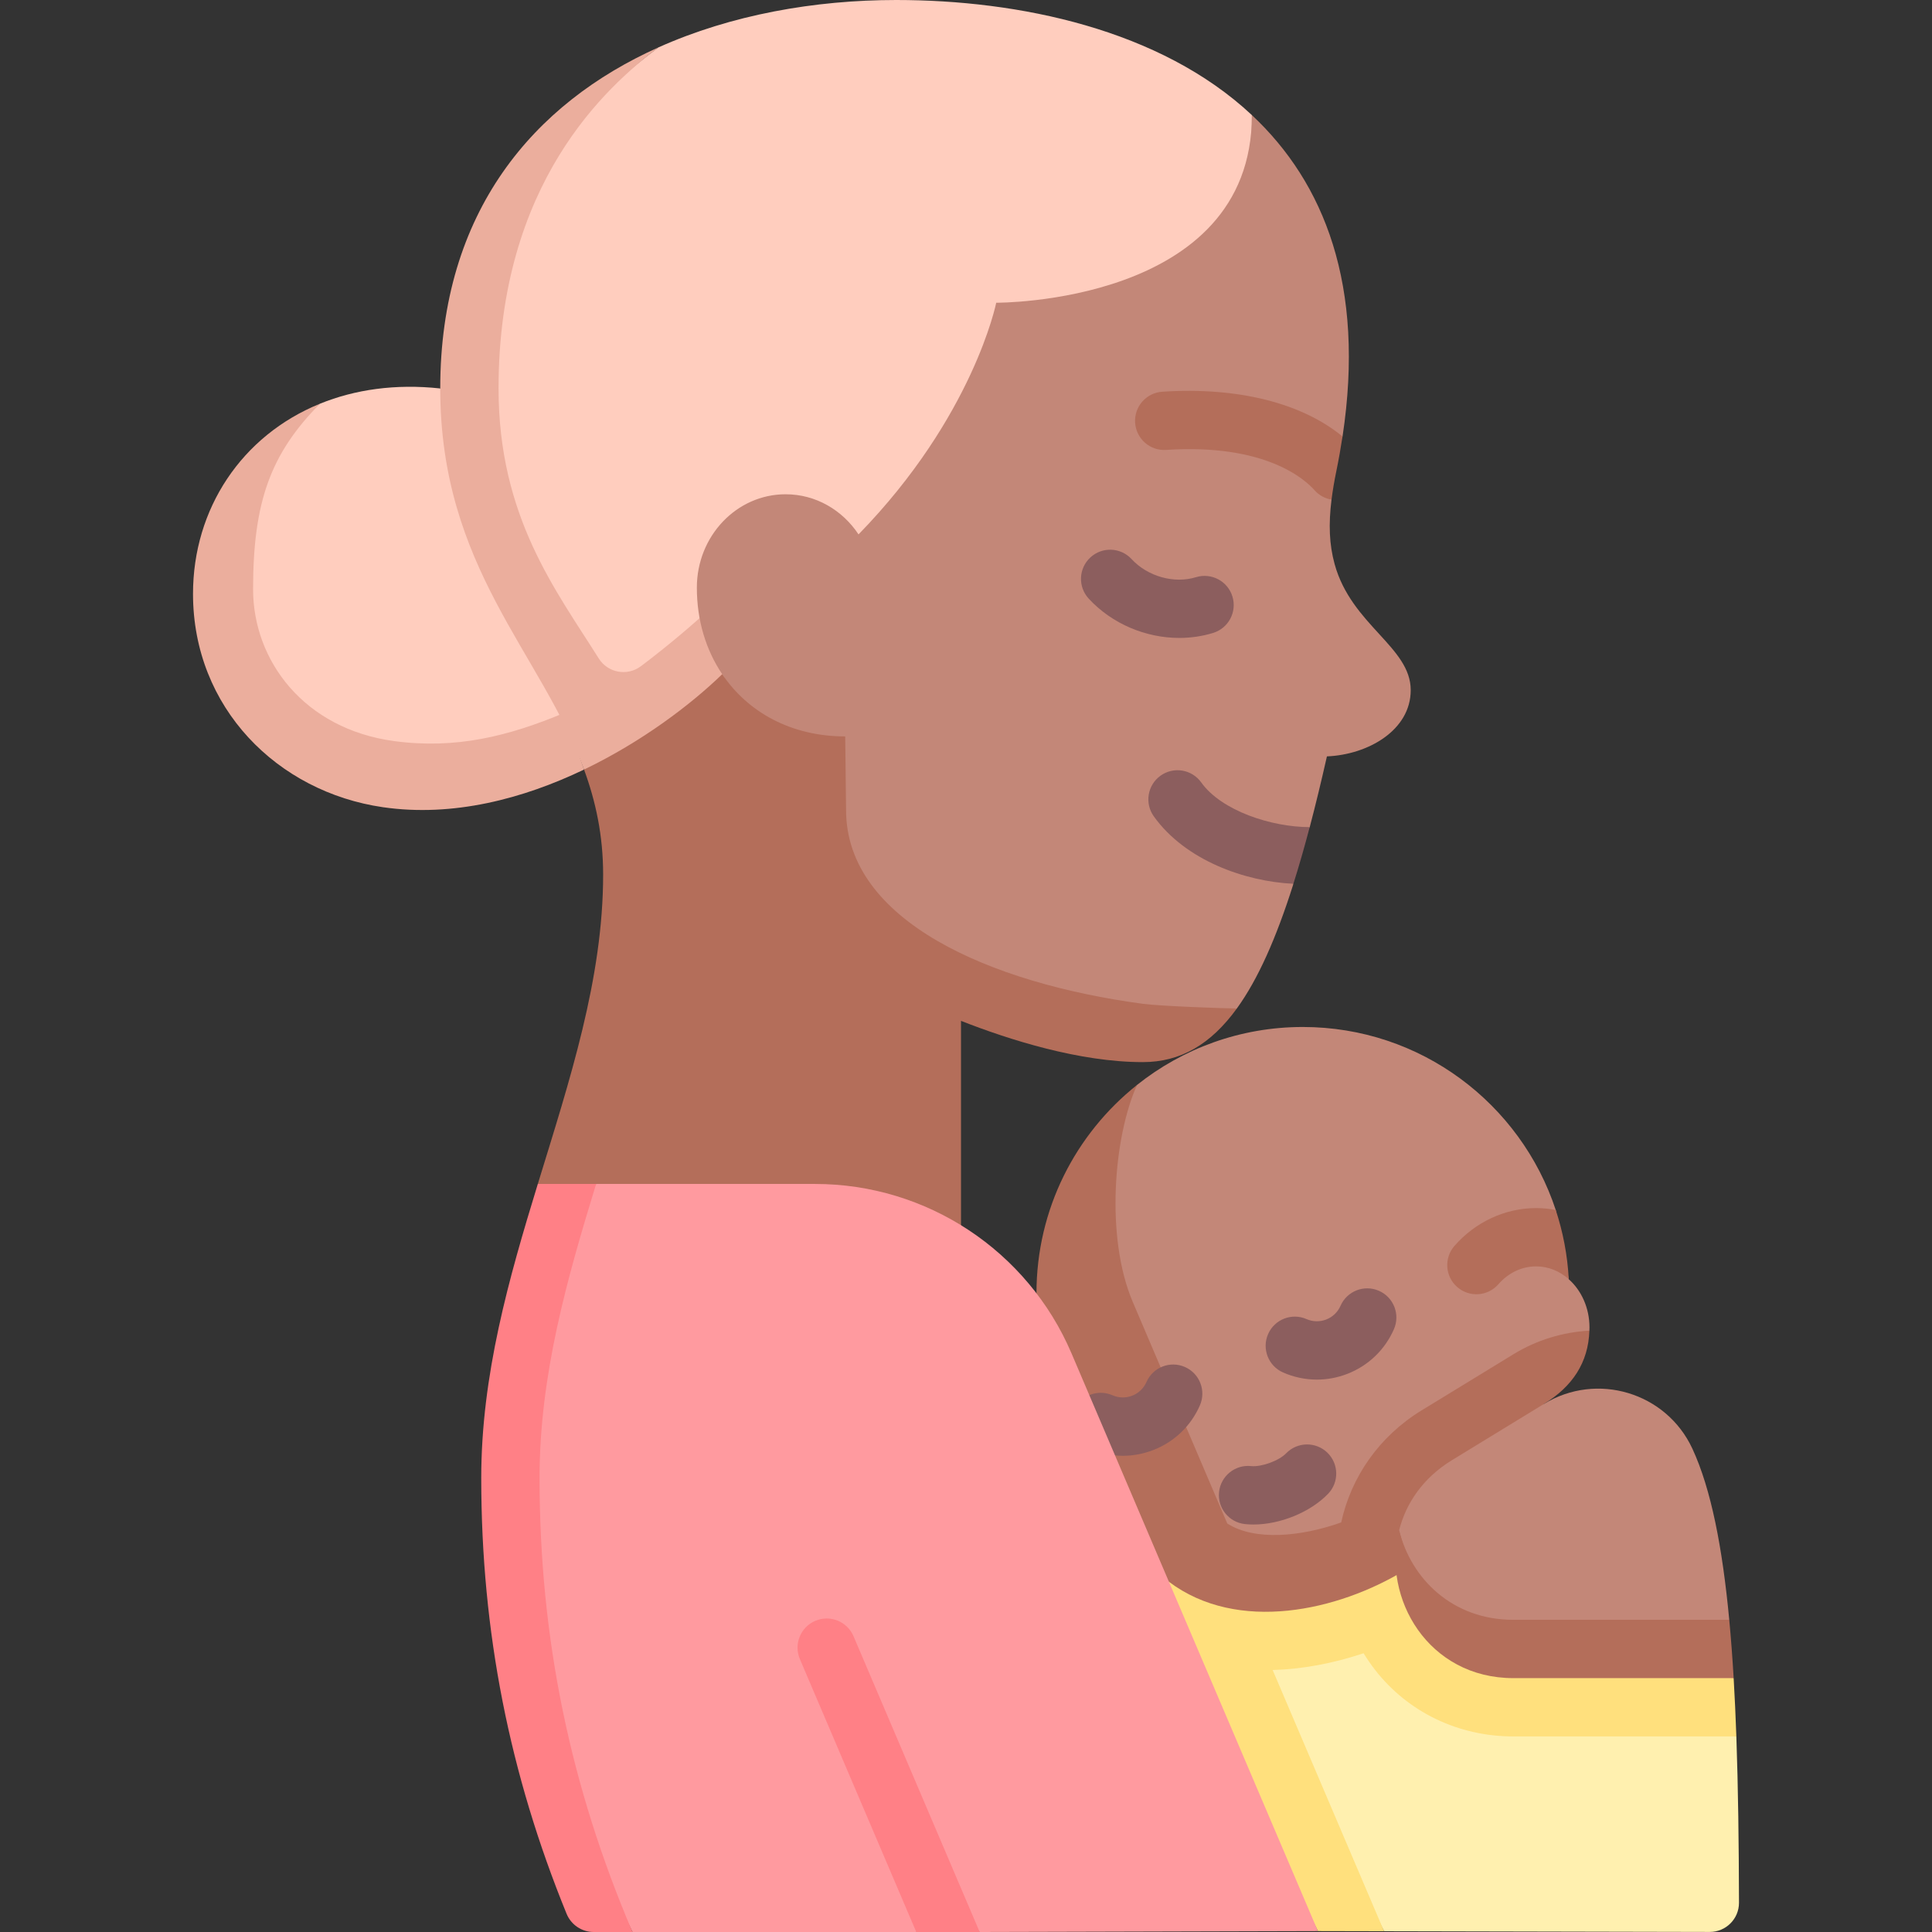
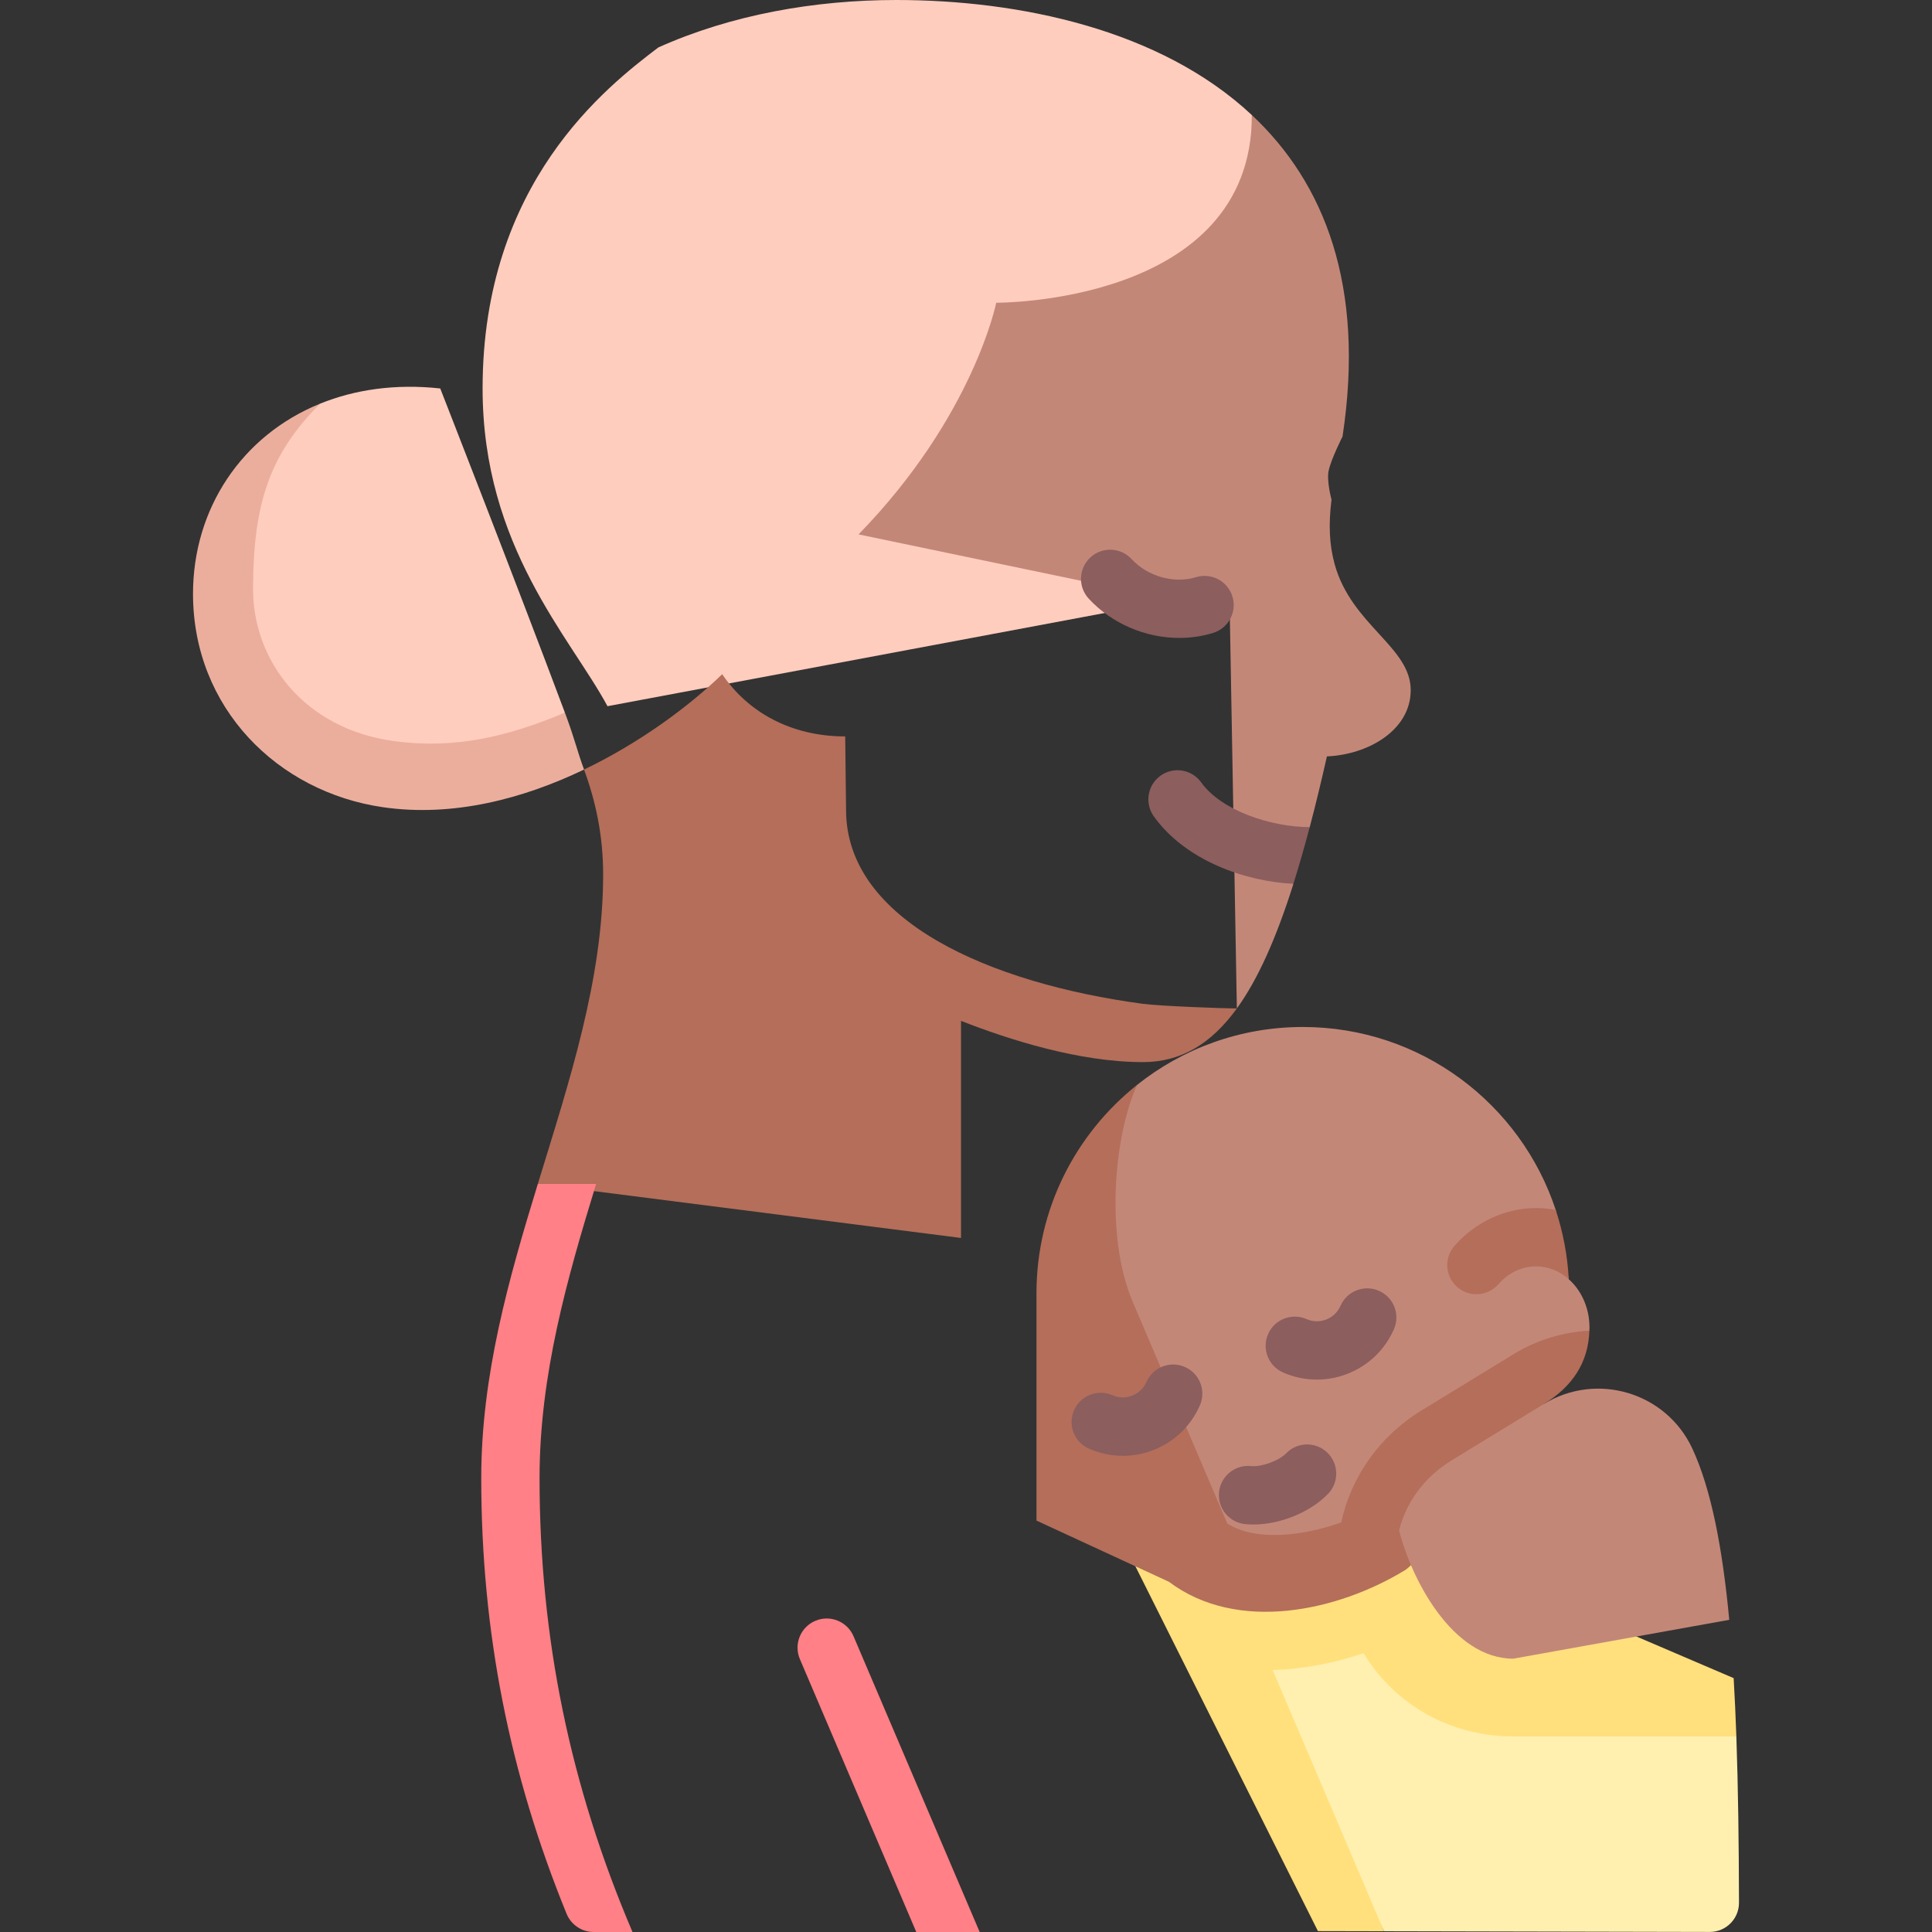
<svg xmlns="http://www.w3.org/2000/svg" id="Capa_1" enable-background="new 0 0 497 497" height="512" viewBox="0 0 497 497" width="512">
  <rect x="0" y="0" width="497" height="497" fill="#333333" stroke="none" />
  <g>
    <path d="m302.814 391.957 53.216 104.809.174.037 83.627.18c4.155.009 7.528-3.367 7.517-7.522-.039-15.224-.212-29.556-.678-42.77z" fill="#fff0af" />
    <path d="m356.03 496.766-28.645-67.161c7.603-.208 15.599-1.706 23.396-4.314.896 1.47 1.874 2.896 2.939 4.266 8.463 10.889 21.43 17.134 35.577 17.134h57.373c-.183-5.176-.411-10.181-.694-15l-177.524-75.995 70.579 141.07 17.174.037z" fill="#ffe07d" />
    <path d="m82.316 103.852c-15.933 13.065-22.308 31.674-20.861 47.719 1.652 18.319 15.379 39.653 38.492 43.175 16.172 2.464 36.821-2.364 45.371-11.428-12.39-33.106-32.067-83.389-32.067-83.389-11.529-1.253-21.981.284-30.935 3.923z" fill="#ffcdbe" />
    <path d="m101.419 190.645c-23.171-3.115-36.315-20.673-36.315-39.067 0-22.453 4.488-34.868 17.212-47.726-20.13 8.182-32.664 27.023-32.664 48.91 0 29.338 21.759 50.961 48.855 54.889 18.075 2.62 36.161-2.208 51.736-9.685-1.928-5.255-2.309-7.658-4.924-14.647-14.539 6.121-28.128 9.446-43.9 7.326z" fill="#ebae9d" />
    <path d="m124.146 99.929c0 40.724 22.596 64.002 32.129 81.737l165.51-31.024c.117-38.971.26-92.317.262-121.031-23.592-22.093-59.974-29.611-91.49-29.611-20.964 0-42.442 3.79-61.198 12.201-13.296 10.103-45.213 34.802-45.213 87.728z" fill="#ffcdbe" />
-     <path d="m183.099 156.111c-4.005 3.882-11.72 10.391-18.247 15.281-3.502 2.624-8.501 1.697-10.826-2.01-10.941-17.439-25.776-36.35-25.776-69.454 0-52.926 27.813-77.625 41.108-87.728-32.024 14.361-56.108 42.203-56.108 87.728 0 46.132 25.93 67.89 36.991 98.036h171.391s.069-20.175.151-47.323z" fill="#ebae9d" />
-     <path d="m318.178 259.423c5.441-7.515 10.133-18.119 14.489-31.86-.145-6.436 1.628-11.091 4.258-14.788 1.493-5.662 2.961-11.727 4.422-18.197 10.632-.443 21.556-6.757 21.556-17.044 0-11.121-15.236-16.7-19.568-32.397-1.389-5.032-1.595-10.278-.805-16.611 0 0-1.293-4.752-.751-7.386.622-3.021 3.586-8.854 3.586-8.854 5.891-38.886-4.755-65.291-23.318-82.675-.003 48.717-65.773 48.266-65.773 48.266s-5.836 29.241-35.42 59.595c-4.124-6.239-10.986-10.324-18.757-10.324-12.611 0-22.833 10.754-22.833 24.02 0 8.413 2.341 16.055 6.522 22.265 6.589 9.787 19.981 72.08 19.981 72.08l95.497 19.909z" fill="#c38778" />
+     <path d="m318.178 259.423c5.441-7.515 10.133-18.119 14.489-31.86-.145-6.436 1.628-11.091 4.258-14.788 1.493-5.662 2.961-11.727 4.422-18.197 10.632-.443 21.556-6.757 21.556-17.044 0-11.121-15.236-16.7-19.568-32.397-1.389-5.032-1.595-10.278-.805-16.611 0 0-1.293-4.752-.751-7.386.622-3.021 3.586-8.854 3.586-8.854 5.891-38.886-4.755-65.291-23.318-82.675-.003 48.717-65.773 48.266-65.773 48.266s-5.836 29.241-35.42 59.595l95.497 19.909z" fill="#c38778" />
    <path d="m303.374 164.106c-8.637 0-17.314-3.62-23.304-10.107-2.81-3.043-2.62-7.789.423-10.599 3.045-2.81 7.79-2.619 10.599.423 4.131 4.475 10.947 6.39 16.569 4.657 3.958-1.218 8.156 1.002 9.375 4.96 1.219 3.959-1.002 8.156-4.96 9.375-2.823.871-5.761 1.291-8.702 1.291z" fill="#8c5e5e" />
    <path d="m309.011 201.276c-2.409-3.369-7.094-4.147-10.463-1.739-3.369 2.409-4.148 7.094-1.739 10.463 8.105 11.335 23.46 16.764 35.914 17.35 1.429-4.521 2.823-9.379 4.194-14.577-9.834-.002-22.682-4.19-27.906-11.497z" fill="#8c5e5e" />
-     <path d="m298.999 100.77c-4.133.271-7.265 3.841-6.994 7.974.271 4.134 3.844 7.278 7.974 6.994 25.461-1.667 35.657 7.513 38.177 10.367 1.184 1.34 2.741 2.147 4.377 2.422.287-2.306.703-4.751 1.245-7.386.622-3.024 1.141-5.971 1.578-8.856-10.464-8.622-26.974-12.786-46.357-11.515z" fill="#b46e5a" />
    <path d="m247.215 318.462v-55.85c12.297 4.831 30.419 10.613 46.766 10.613 9.703 0 17.515-4.572 24.198-13.803-3.13 0-19.737-.598-24.198-1.197-39.222-5.265-76.332-21.308-76.332-49.855l-.221-18.93c-13.88 0-25.053-6.219-31.642-16.006-8.07 7.822-20.66 17.386-35.544 24.531 2.998 8.17 4.913 16.949 4.913 27.004 0 26.827-8.607 52.871-16.802 79.598z" fill="#b46e5a" />
    <path d="m400.208 311.258c-9.003-27.331-34.721-47.069-65.067-47.069-16.122 0-30.931 5.583-42.634 14.901-10.532 13.423-18.154 39.309-11.113 55.818 7.34 17.208 24.312 57.001 24.312 57.001 6.864 12.117 29.029 11.4 39.315 7.731 2.552-11.705 63.843-57.334 63.843-57.334.009-.273.025-.542.025-.82 0-5.053-2.093-9.537-5.332-12.411 0-.004-.001-.007-.001-.011z" fill="#c38778" />
    <path d="m374.151 320.507c-2.726 3.119-2.406 7.857.714 10.582 3.119 2.725 7.857 2.406 10.582-.713 2.593-2.968 6.042-4.603 9.71-4.603 3.161 0 6.076 1.229 8.399 3.29-.324-6.191-1.487-12.157-3.348-17.805-1.641-.313-3.327-.485-5.051-.485-7.946 0-15.602 3.548-21.006 9.734z" fill="#b46e5a" />
    <path d="m365.694 362.821c-10.901 6.663-18.121 17.113-20.673 28.818-10.286 3.669-22.279 4.81-29.315.269 0 0-16.972-39.793-24.312-57.001-7.041-16.509-4.953-42.395 1.113-55.818-15.764 12.552-25.879 31.895-25.879 53.612v58.465l34.078 15.742c17.676 13.3 43.557 7.508 60.771-3.015 4.584-2.802 35.691-42.731 35.691-42.731 7.277-4.448 11.436-10.598 11.695-18.857-6.837.371-13.557 2.414-19.518 6.058z" fill="#b46e5a" />
    <g fill="#8c5e5e">
      <path d="m338.757 354.899c-2.952 0-5.899-.612-8.684-1.833-3.793-1.663-5.521-6.086-3.857-9.88 1.663-3.793 6.085-5.521 9.88-3.857 1.625.712 3.431.749 5.082.104 1.653-.646 2.955-1.896 3.667-3.521 1.664-3.793 6.089-5.522 9.88-3.858 3.794 1.663 5.521 6.086 3.858 9.88-2.321 5.295-6.565 9.369-11.95 11.472-2.551.996-5.216 1.493-7.876 1.493z" />
      <path d="m288.841 374.496c-2.952 0-5.899-.612-8.684-1.833-3.793-1.663-5.521-6.086-3.857-9.88 1.663-3.793 6.085-5.521 9.88-3.857 1.625.712 3.431.749 5.082.104 1.653-.646 2.955-1.896 3.667-3.521 1.664-3.793 6.089-5.522 9.88-3.858 3.794 1.663 5.521 6.086 3.858 9.88-2.321 5.295-6.565 9.369-11.95 11.472-2.551.996-5.216 1.493-7.876 1.493z" />
      <path d="m322.455 392.176c-.743 0-1.475-.037-2.191-.113-4.119-.437-7.104-4.131-6.666-8.25s4.135-7.106 8.25-6.666c2.624.276 7.162-1.373 8.992-3.273 2.875-2.983 7.623-3.07 10.604-.196 2.983 2.874 3.071 7.622.196 10.604-4.591 4.765-12.354 7.894-19.185 7.894z" />
    </g>
-     <path d="m339.03 496.766-63.386-148.615c-11.274-26.432-37.236-43.584-65.972-43.584h-56.321s-23.237 40.237-23.237 76.402c0 50.997 32.594 116.031 32.594 116.031h73l4.81-6.292 11.498 6.292z" fill="#ff9a9f" />
    <path d="m162.708 497c-15.965-37.433-23.909-75.461-23.909-116.781 0-26.518 7.106-51.368 14.552-75.652h-15c-7.446 24.284-14.552 49.134-14.552 75.652 0 39.593 7.294 76.163 21.949 112.083 1.156 2.833 3.901 4.698 6.961 4.698z" fill="#ff8086" />
    <path d="m252.016 497h-16.308l-29.942-70.203c-1.625-3.81.146-8.216 3.957-9.841 3.812-1.623 8.216.147 9.841 3.957z" fill="#ff8086" />
    <path d="m389.297 426.691 55.547-10c-1.748-18.589-4.661-33.615-9.481-44.017-6.712-14.484-24.574-19.838-38.195-11.512l-23.651 14.457c-7.43 4.542-11.821 11.051-13.6 18.035 3.082 12.455 13.691 33.037 29.38 33.037z" fill="#c38778" />
-     <path d="m389.297 416.691c-15.689 0-26.298-10.582-29.381-23.037-4.463 17.52 7.534 38.037 29.381 38.037h56.679c-.307-5.229-.683-10.226-1.132-15z" fill="#b46e5a" />
  </g>
</svg>